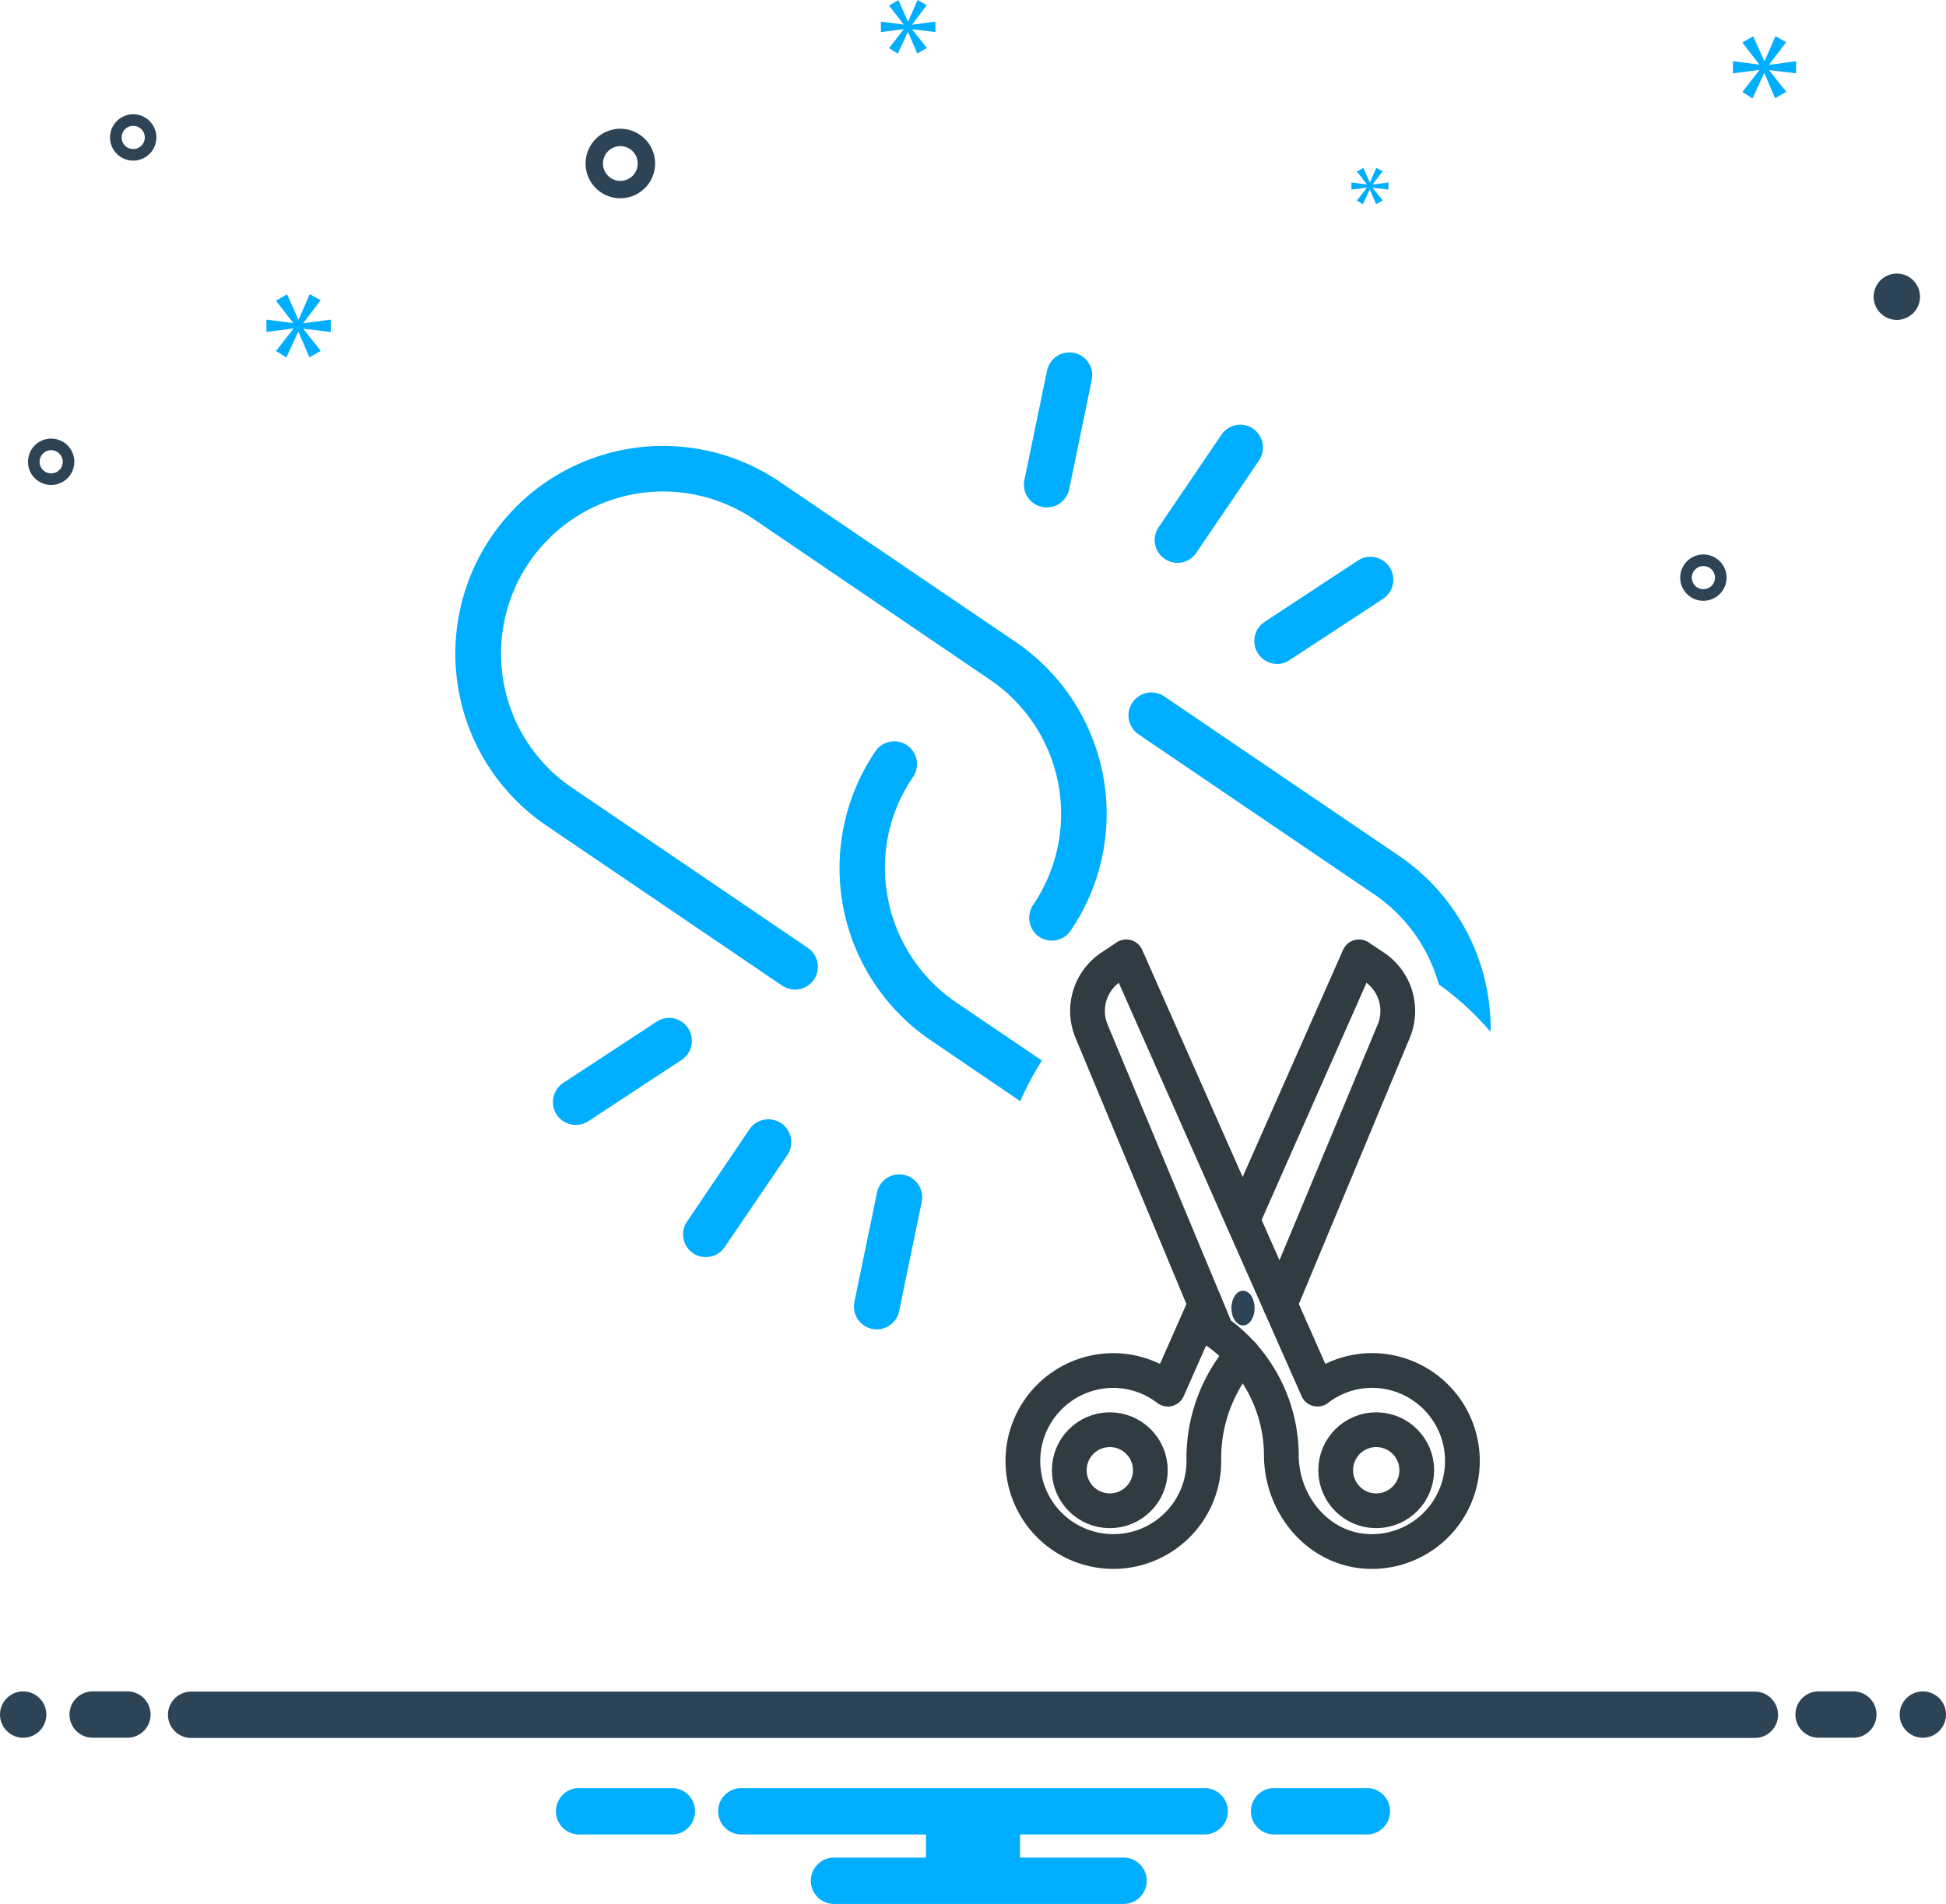
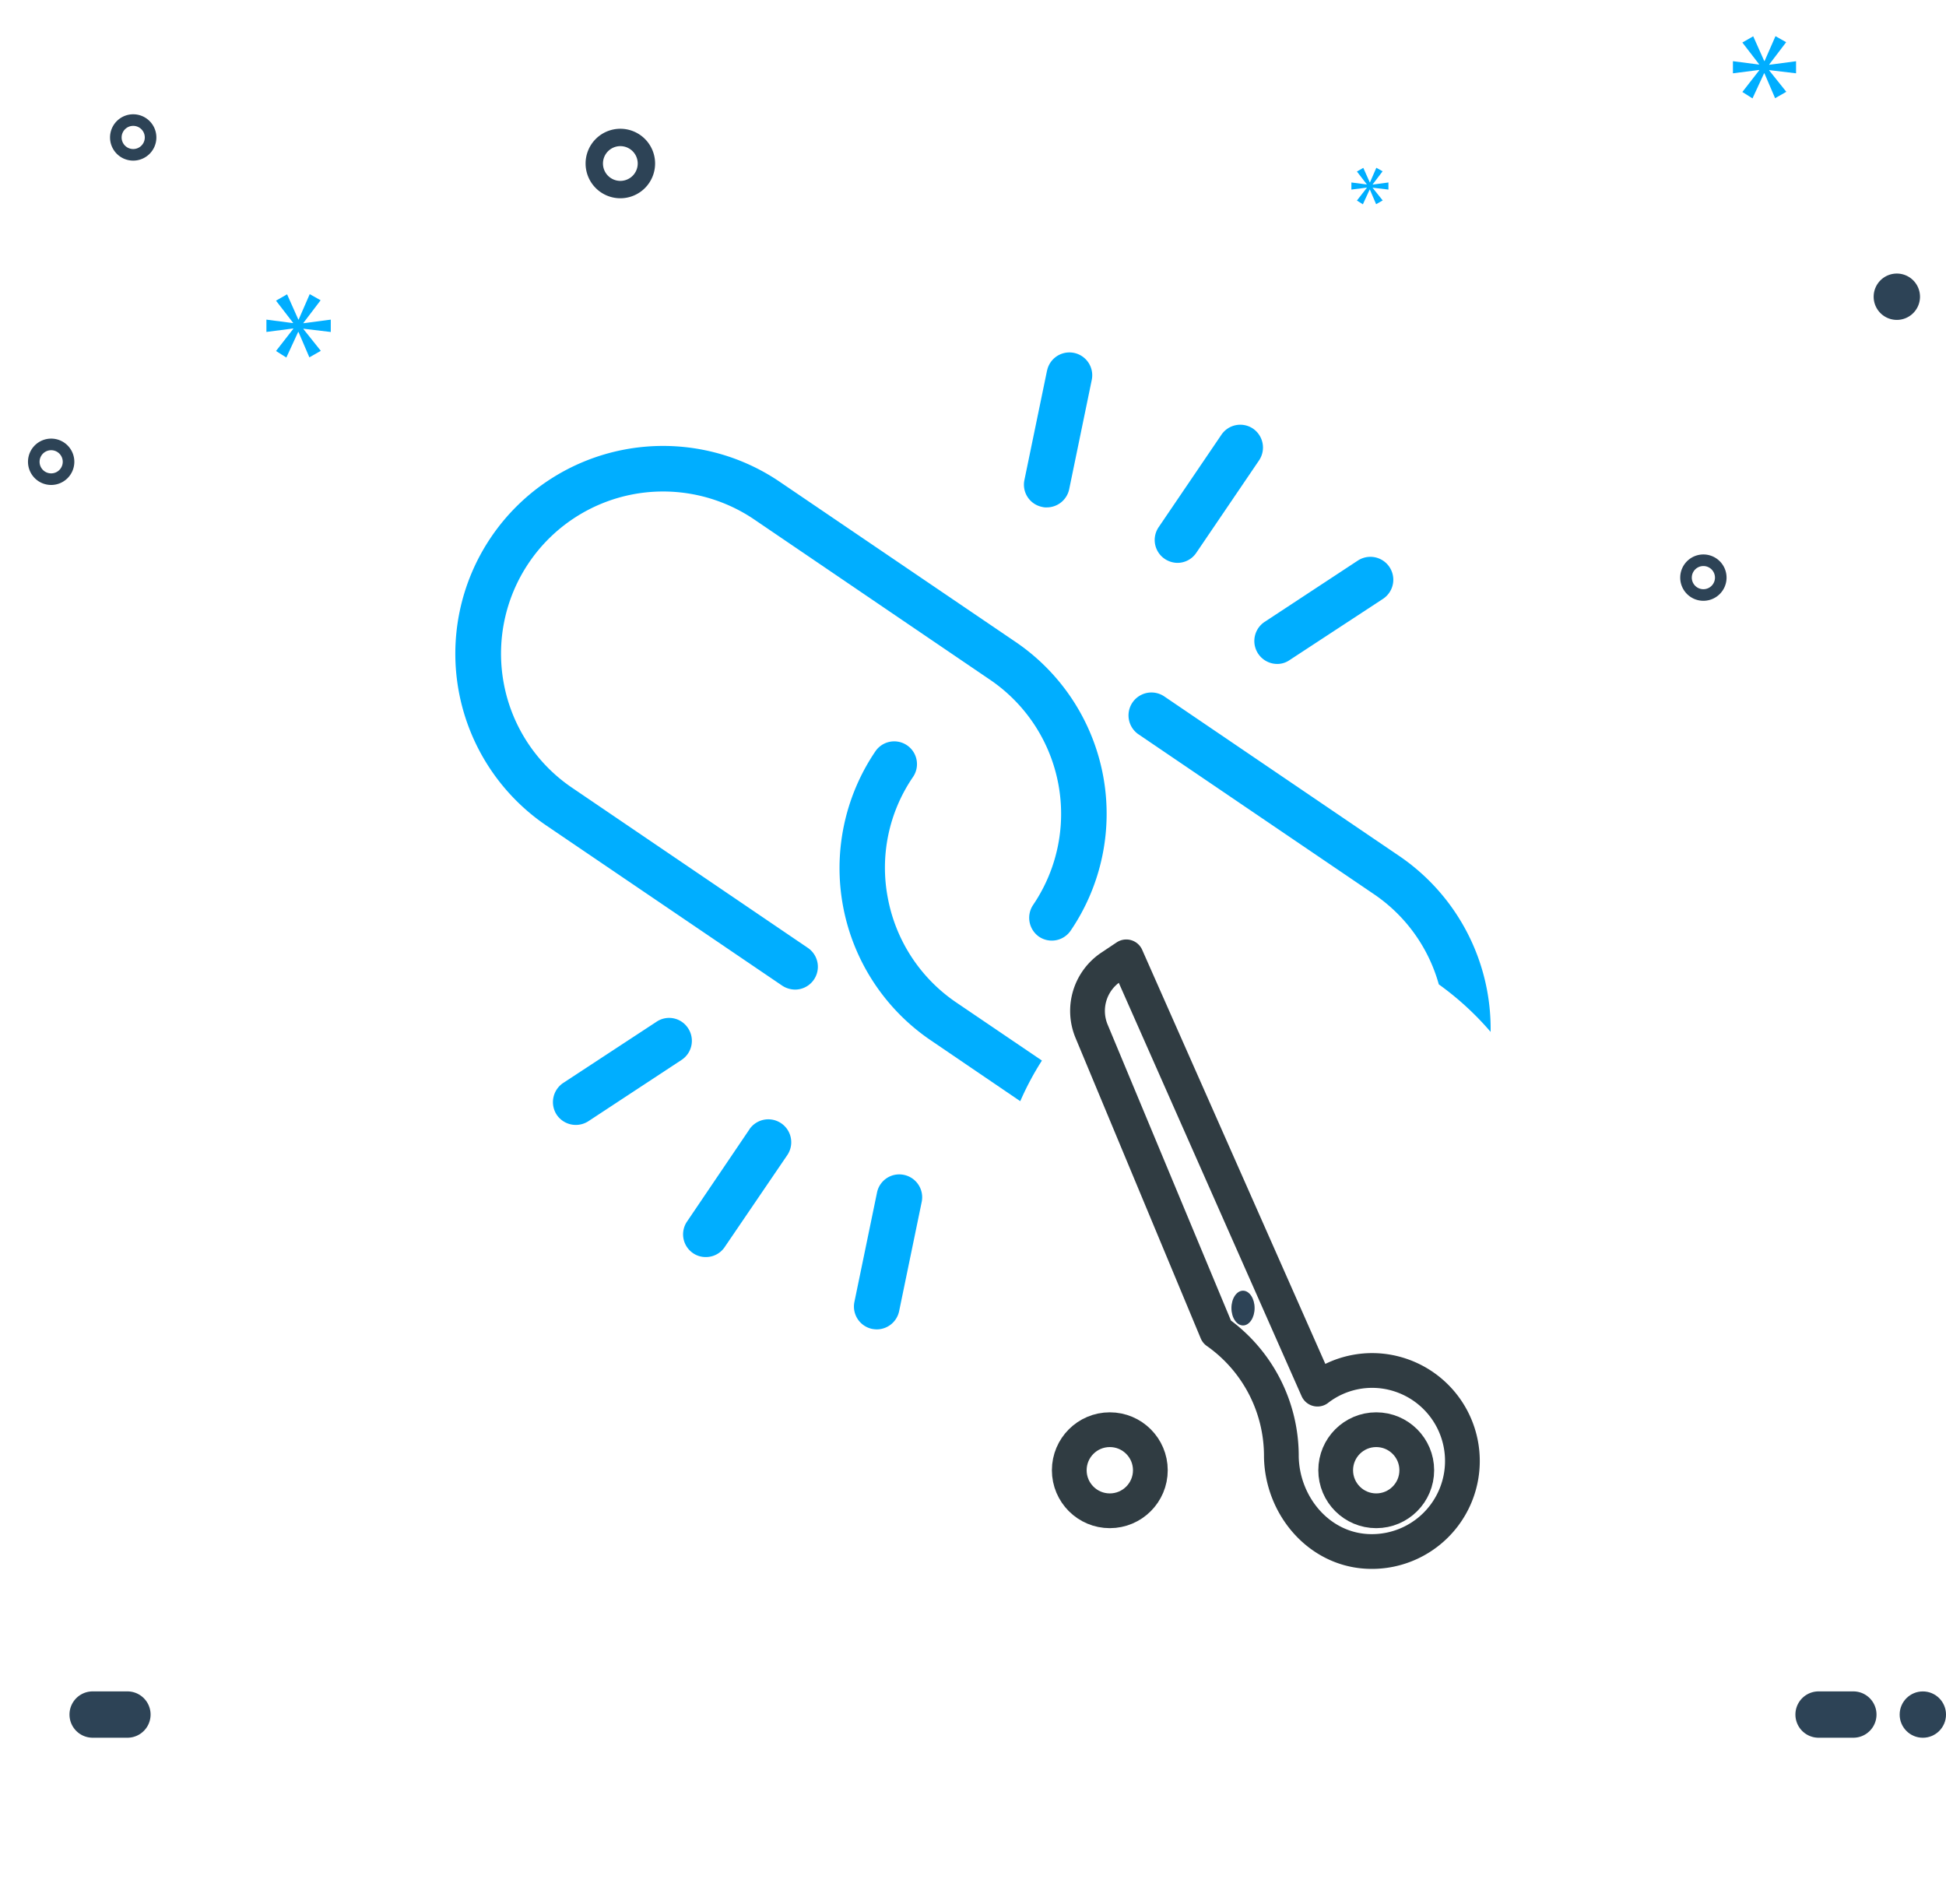
<svg xmlns="http://www.w3.org/2000/svg" width="168" height="164.366" viewBox="0 0 168 164.366">
  <g transform="translate(-6942.715 -15352)">
    <g transform="translate(193 0.001)">
-       <path d="M118.154,156h-8.308a2.006,2.006,0,0,0,0,4h8.308a2.006,2.006,0,0,0,0-4Zm-60,0H49.846a2.006,2.006,0,0,0,0,4h8.308a2.006,2.006,0,0,0,0-4ZM104,156H64a2,2,0,0,0,0,4H79.94v2H72a2,2,0,0,0,0,4H97a2,2,0,0,0,0-4H88.06v-2H104a2,2,0,0,0,0-4Z" transform="translate(6749.715 15350.365)" fill="#00aeff" />
      <path d="M53.555,18.75a3,3,0,1,0-3-3A3,3,0,0,0,53.555,18.75Zm0-4.5a1.5,1.5,0,1,1-1.5,1.5A1.5,1.5,0,0,1,53.555,14.25Zm110.2,11a2,2,0,1,0,2,2A2,2,0,0,0,163.755,25.25Zm0,3a1.006,1.006,0,1,0-.005,0ZM11.5,11.5a2,2,0,1,0,2,2A2,2,0,0,0,11.5,11.5Zm0,3a1,1,0,1,1,1-1A1,1,0,0,1,11.5,14.5Zm135.555,35a2,2,0,1,0,2,2A2,2,0,0,0,147.055,49.5Zm0,3a1,1,0,1,1,1-1A1,1,0,0,1,147.055,52.5ZM6.417,41.5a2,2,0,1,0-2,2A2,2,0,0,0,6.417,41.5Zm-3,0a1,1,0,1,1,1,1A1,1,0,0,1,3.417,41.5Z" transform="translate(6749.715 15350.365)" fill="#2d4356" />
      <path d="M33.454,38.884l1.486-1.955L34,36.4l-.954,2.19h-.032l-.969-2.175-.956.548,1.472,1.909V38.9l-2.3-.3v1.064l2.316-.3V39.4L31.09,41.309l.892.564L33,39.667h.031l.939,2.19.986-.563-1.5-1.878v-.031l2.361.282V38.6l-2.361.313Z" transform="translate(6742.454 15340.992)" fill="#00aeff" />
      <path d="M118,17.847l-.856,1.1.514.325L118.244,18h.018l.54,1.262.568-.325-.865-1.081v-.018l1.36.162v-.613l-1.36.181V17.55l.856-1.127-.54-.306-.55,1.261h-.018l-.558-1.252-.551.315.848,1.1v.018l-1.325-.172V18L118,17.829Z" transform="translate(6749.715 15350.365)" fill="#00aeff" />
      <path d="M155.055,7.963V6.92l-2.317.307V7.2L154.2,5.278l-.921-.522-.94,2.144h-.031l-.951-2.133-.937.538,1.443,1.872v.031l-2.257-.292V7.963l2.272-.291V7.7L150.42,9.575l.875.553,1-2.165h.03l.921,2.149.967-.552L152.74,7.718V7.687Z" transform="translate(6749.715 15350.365)" fill="#00aeff" />
-       <path d="M78.752,3.738l1.257-1.654-.794-.45-.807,1.852h-.027L77.56,1.647l-.808.463L78,3.725v.027L76.05,3.5v.9l1.96-.251v.026L76.752,5.79l.755.477L78.368,4.4h.026l.794,1.853.834-.476-1.27-1.589V4.162l2,.238V3.5l-2,.265Z" transform="translate(6749.715 15350.365)" fill="#00aeff" />
-       <circle cx="2" cy="2" r="2" transform="translate(6749.715 15498.018)" fill="#2d4356" />
      <path d="M11,147.981H8a2,2,0,0,0,0,4h3a2,2,0,0,0,0-4Zm149,0h-3a2,2,0,0,0,0,4h3a2,2,0,0,0,0-4Z" transform="translate(6749.715 15350.035)" fill="#2d4356" />
      <circle cx="2" cy="2" r="2" transform="translate(6913.715 15498.018)" fill="#2d4356" />
-       <line x2="135" transform="translate(6766.215 15500.035)" fill="none" stroke="#2d4356" stroke-linecap="round" stroke-width="4" />
    </g>
    <g transform="translate(6975.169 15376.426)">
      <path d="M57.935,7.576l-1.95,9.437a1.958,1.958,0,0,0,1.537,2.325,1.272,1.272,0,0,0,.392.039,1.977,1.977,0,0,0,1.933-1.556L61.8,8.362a1.97,1.97,0,0,0-3.861-.786ZM32.264,73.042l-5.4,7.979a1.965,1.965,0,0,0,.512,2.738,1.913,1.913,0,0,0,1.1.335,1.948,1.948,0,0,0,1.637-.867l5.418-7.959a1.979,1.979,0,0,0-3.272-2.226ZM45.582,77a1.959,1.959,0,0,0-2.325,1.537l-1.95,9.437A1.974,1.974,0,0,0,42.844,90.3a2.684,2.684,0,0,0,.394.039,1.978,1.978,0,0,0,1.931-1.576l1.95-9.437A1.974,1.974,0,0,0,45.582,77ZM16.917,43.568a13.949,13.949,0,0,1-5.869-8.944A14,14,0,0,1,22.158,18.254a14.025,14.025,0,0,1,10.5,2.165L53.009,34.251A13.992,13.992,0,0,1,56.733,53.7a1.992,1.992,0,0,0,.512,2.738,1.971,1.971,0,0,0,2.74-.534A17.934,17.934,0,0,0,55.236,31L34.867,17.171A17.934,17.934,0,0,0,14.711,46.84L35.082,60.67a2.066,2.066,0,0,0,1.1.335,1.97,1.97,0,0,0,1.1-3.605ZM26.944,64.333a1.948,1.948,0,0,0-2.719-.552L16.17,69.063A1.992,1.992,0,0,0,15.6,71.8a1.991,1.991,0,0,0,2.736.571l8.058-5.3A1.972,1.972,0,0,0,26.944,64.333Z" transform="translate(0 0)" fill="#00aeff" />
      <path d="M27.876,50.07a13.855,13.855,0,0,1,2.169-10.5,1.965,1.965,0,0,0-3.253-2.206,17.968,17.968,0,0,0,4.748,24.924L39.3,67.565a24.972,24.972,0,0,1,1.87-3.507l-7.408-5.024A14.006,14.006,0,0,1,27.876,50.07ZM59.4,9.508a1.966,1.966,0,0,0-2.738.53l-5.418,7.979a1.967,1.967,0,0,0,.512,2.721,2.011,2.011,0,0,0,1.123.355,1.959,1.959,0,0,0,1.618-.869l5.418-7.979A1.981,1.981,0,0,0,59.4,9.508Zm2.07,20.311a1.853,1.853,0,0,0,1.084-.335l8.056-5.28a1.977,1.977,0,0,0-2.165-3.31l-8.059,5.3a1.98,1.98,0,0,0,1.085,3.625ZM69.841,49.7a13.915,13.915,0,0,1,5.593,7.782,25.316,25.316,0,0,1,4.472,4.1,18.039,18.039,0,0,0-7.839-15.15L51.7,32.6a1.979,1.979,0,0,0-2.228,3.27Z" transform="translate(16.326 3.073)" fill="#00aeff" />
      <g transform="translate(55.852 58.178)">
        <path d="M9.348.5,25.854,37.819a7.718,7.718,0,0,1,6.66-1.362,7.816,7.816,0,0,1-2.379,15.37c-4.194-.221-7.31-3.946-7.4-8.147A13.114,13.114,0,0,0,17.16,32.864L6.351,6.922a4.553,4.553,0,0,1,1.676-5.54Z" transform="translate(-0.42 -0.5)" fill="none" stroke="#303c42" stroke-linecap="round" stroke-linejoin="round" stroke-miterlimit="10" stroke-width="3" />
        <circle cx="3.5" cy="3.5" r="3.5" transform="translate(27.005 40.821)" fill="none" stroke="#303c42" stroke-linecap="round" stroke-linejoin="round" stroke-miterlimit="10" stroke-width="3" />
-         <path d="M25.693,30.492l9.821-23.57a4.553,4.553,0,0,0-1.676-5.54L32.516.5,22.472,23.211m0,11.627a13.588,13.588,0,0,0-3.348,9.187,7.812,7.812,0,1,1-7.812-7.812,7.733,7.733,0,0,1,4.7,1.607l3.241-7.328" transform="translate(-3.5 -0.5)" fill="none" stroke="#303c42" stroke-linecap="round" stroke-linejoin="round" stroke-miterlimit="10" stroke-width="3" />
        <circle cx="3.5" cy="3.5" r="3.5" transform="translate(4.005 40.821)" fill="none" stroke="#303c42" stroke-linecap="round" stroke-linejoin="round" stroke-miterlimit="10" stroke-width="3" />
        <ellipse cx="1" cy="1.5" rx="1" ry="1.5" transform="translate(18.005 28.821)" fill="#2d4356" />
      </g>
    </g>
  </g>
</svg>